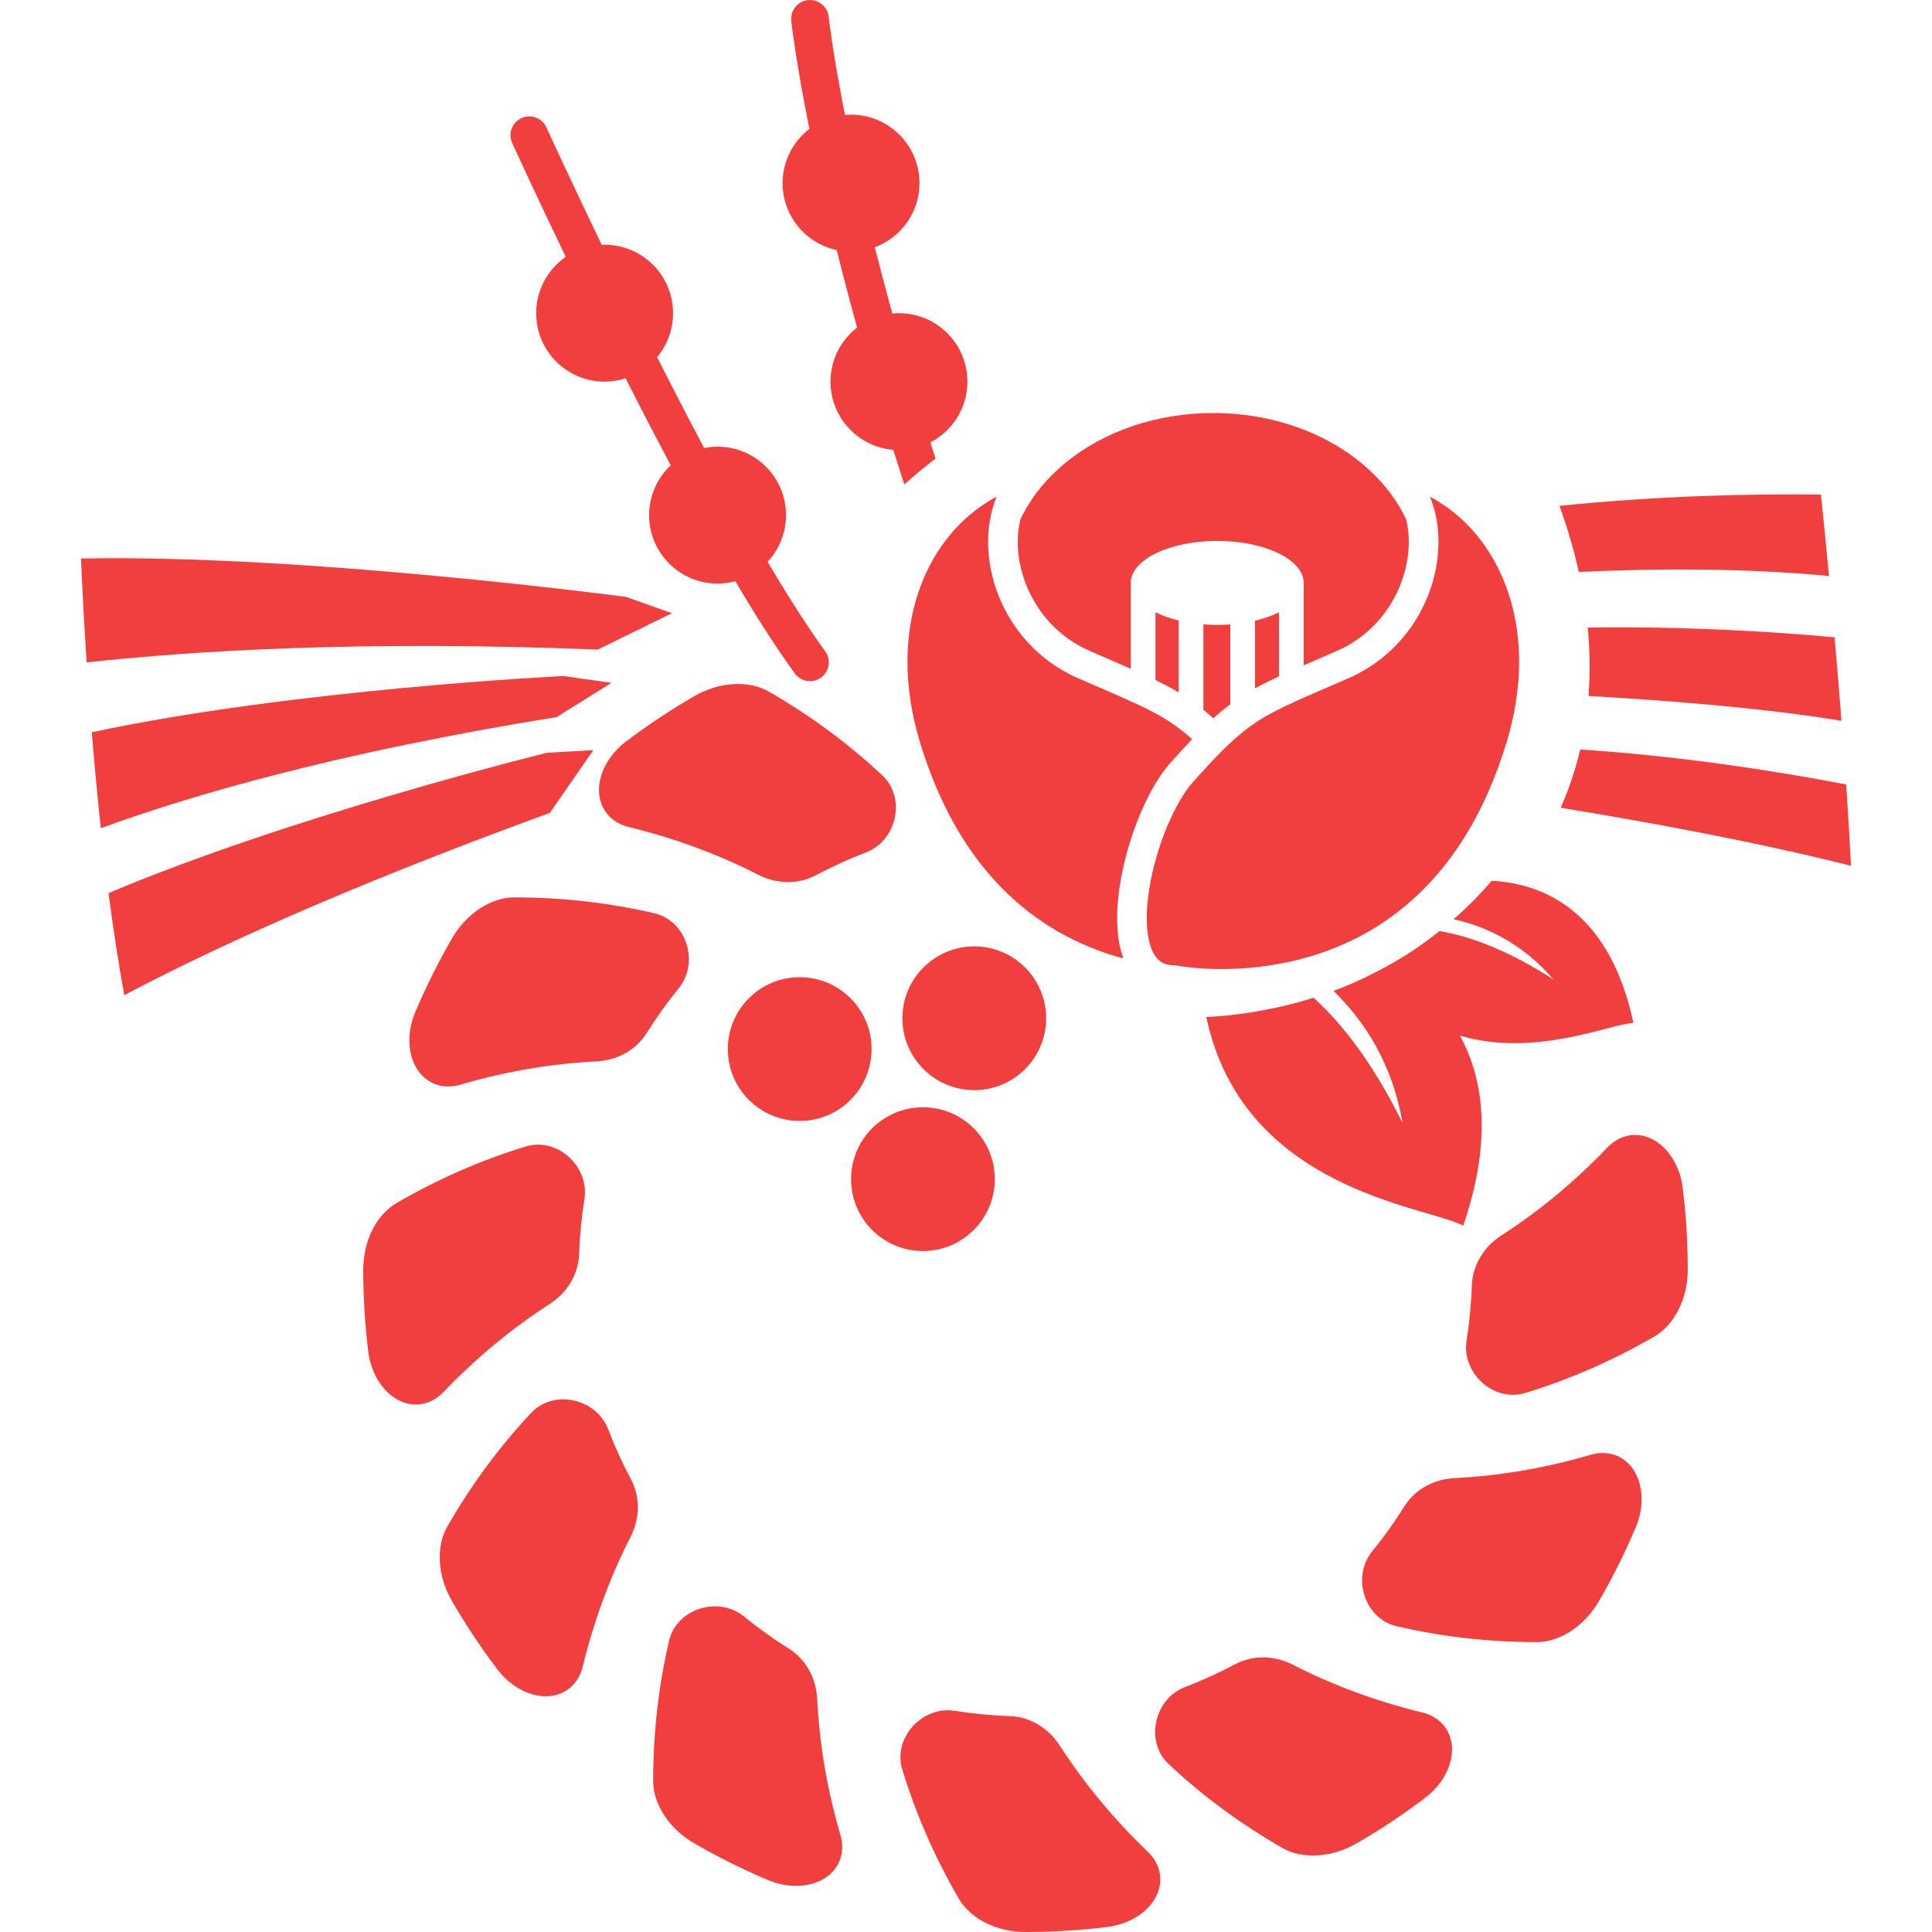
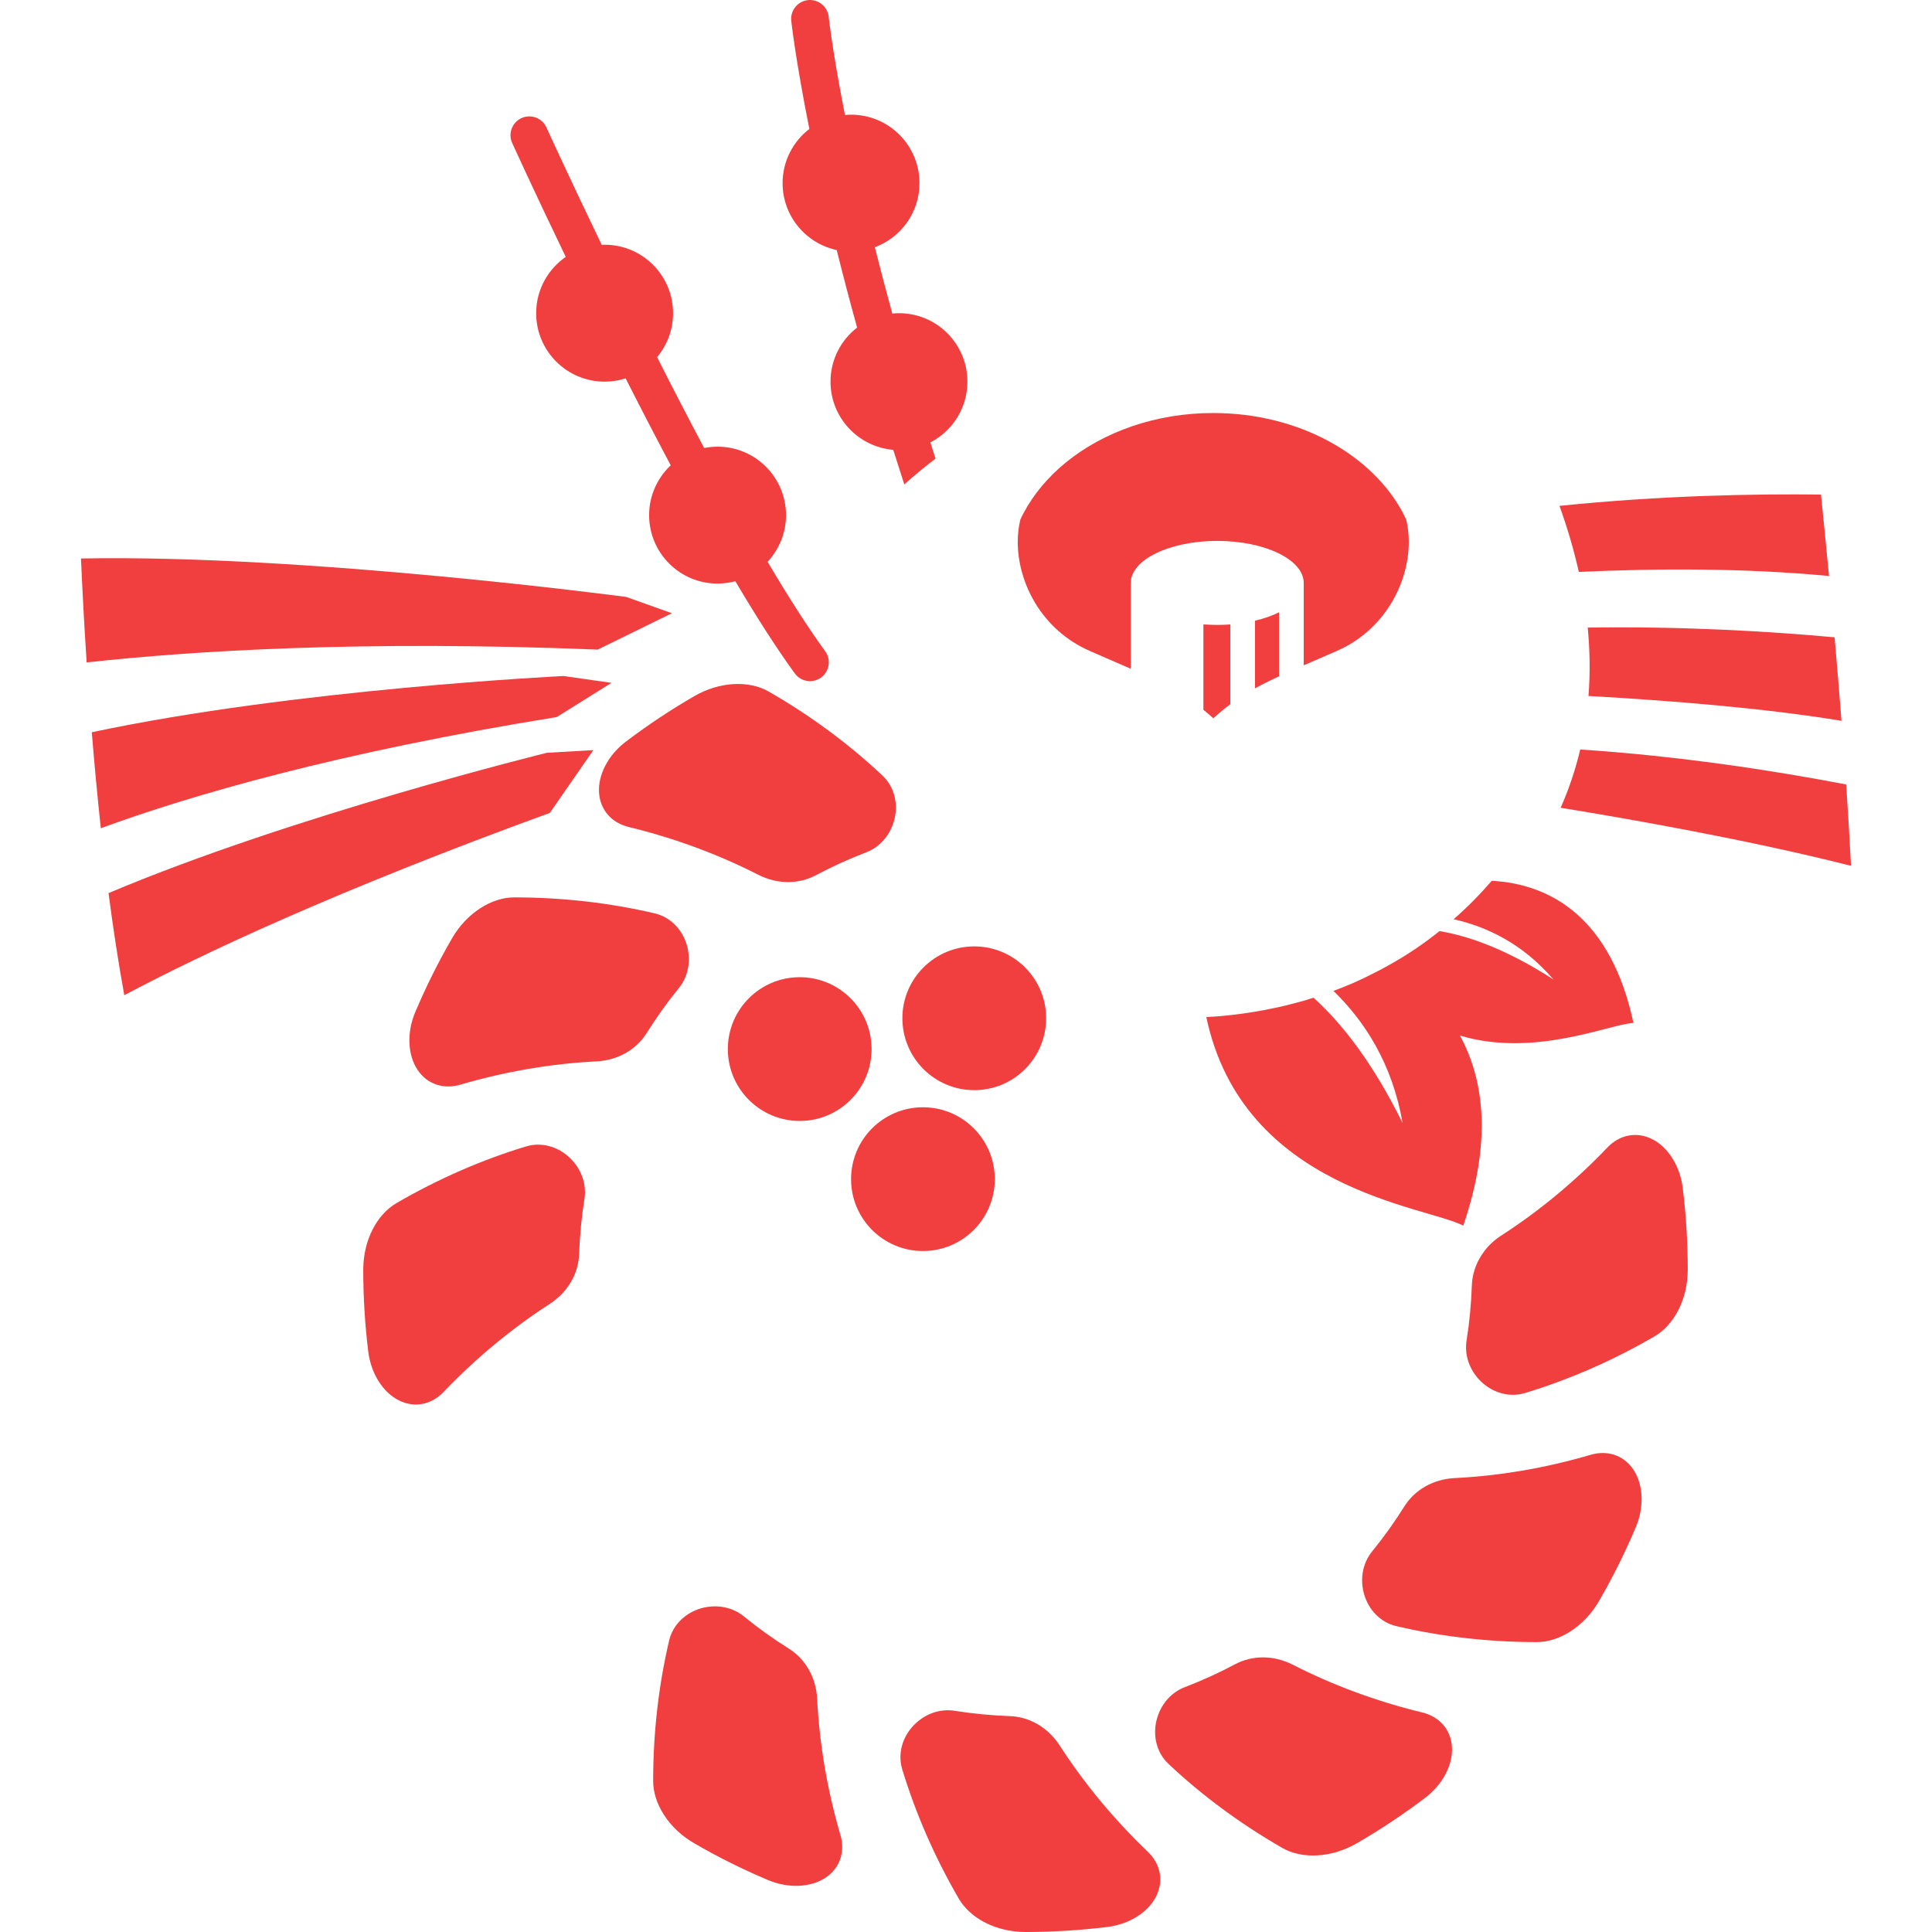
<svg xmlns="http://www.w3.org/2000/svg" height="800px" width="800px" version="1.1" id="_x32_" viewBox="0 0 512 512" xml:space="preserve" fill="#000000">
  <g id="SVGRepo_bgCarrier" stroke-width="0" />
  <g id="SVGRepo_tracerCarrier" stroke-linecap="round" stroke-linejoin="round" />
  <g id="SVGRepo_iconCarrier">
    <style type="text/css"> .st0{fill:#F13F3F;} </style>
    <g>
      <path class="st0" d="M421.541,385.536c-12.117,3.559-24.26,5.588-36.134,6.178c-5.592,0.313-10.464,3.089-13.225,7.476 c-2.6,4.149-5.453,8.148-8.554,11.953c-2.499,3.074-3.291,7.282-2.119,11.37c1.182,4.081,4.282,7.432,8.535,8.431 c11.789,2.761,24.26,4.216,37.152,4.231c6.047,0.037,12.692-4.156,16.564-10.901c3.645-6.282,6.894-12.788,9.722-19.496 c2.32-5.446,2-11.423-0.608-15.302C430.259,385.566,425.883,384.261,421.541,385.536z" />
      <path class="st0" d="M376.927,453.827c-12.269-2.985-23.812-7.275-34.391-12.692c-5.018-2.529-10.621-2.529-15.202-0.104 c-4.316,2.305-8.782,4.327-13.348,6.081c-3.686,1.41-6.468,4.648-7.494,8.782c-1.011,4.118,0,8.58,3.174,11.564 c8.822,8.305,18.902,15.781,30.079,22.219c5.226,3.059,13.079,2.724,19.805-1.186c6.286-3.634,12.34-7.655,18.127-12.05 c4.718-3.558,7.427-8.878,7.099-13.549C384.467,458.206,381.326,454.894,376.927,453.827z" />
      <path class="st0" d="M280.775,462.49c-3.071-4.686-7.939-7.521-13.142-7.7c-4.914-0.179-9.804-0.641-14.636-1.41 c-3.909-0.62-7.934,0.798-10.885,3.872c-2.932,3.066-4.275,7.431-3.018,11.609c3.507,11.58,8.506,23.114,14.967,34.254 c1.522,2.626,3.984,4.858,7.073,6.424c3.078,1.566,6.774,2.454,10.632,2.462c7.236-0.008,14.489-0.448,21.692-1.336 c5.872-0.723,10.897-3.961,12.956-8.162c2.086-4.216,1.03-8.656-2.246-11.781C295.044,481.984,287.22,472.48,280.775,462.49z" />
      <path class="st0" d="M216.55,450.134c-0.309-5.596-3.093-10.468-7.48-13.221c-4.152-2.596-8.147-5.461-11.945-8.558 c-3.077-2.5-7.286-3.29-11.381-2.126c-4.074,1.193-7.42,4.297-8.42,8.534c-2.764,11.804-4.222,24.263-4.23,37.156 c-0.041,6.058,4.148,12.698,10.893,16.571c6.278,3.648,12.796,6.886,19.492,9.721c5.45,2.314,11.426,2,15.31-0.611 c3.909-2.611,5.211-6.991,3.928-11.326C219.169,474.15,217.136,462.004,216.55,450.134z" />
-       <path class="st0" d="M161.149,378.717c-1.414-3.693-4.652-6.469-8.786-7.498c-4.119-1.008-8.569,0.007-11.561,3.17 c-8.297,8.834-15.788,18.906-22.219,30.083c-3.063,5.23-2.72,13.087,1.179,19.802c3.644,6.282,7.662,12.348,12.049,18.13 c3.566,4.716,8.882,7.424,13.553,7.103c4.686-0.313,8.002-3.446,9.066-7.849c2.992-12.266,7.278-23.816,12.691-34.396 c2.526-5.013,2.526-10.624,0.108-15.205C164.927,387.745,162.895,383.284,161.149,378.717z" />
      <path class="st0" d="M145.768,345.501c4.692-3.074,7.517-7.939,7.707-13.146c0.171-4.909,0.634-9.804,1.41-14.624 c0.612-3.917-0.809-7.946-3.876-10.893c-3.067-2.932-7.435-4.282-11.605-3.022c-11.583,3.507-23.114,8.513-34.265,14.974 c-2.623,1.522-4.857,3.984-6.416,7.066c-1.567,3.081-2.458,6.782-2.462,10.639c0.004,7.23,0.444,14.489,1.332,21.689 c0.721,5.879,3.962,10.893,8.17,12.952c4.208,2.09,8.656,1.03,11.778-2.238C126.272,359.766,135.778,351.947,145.768,345.501z" />
      <path class="st0" d="M182.025,250.478c-1.183-4.089-4.287-7.432-8.536-8.432c-11.792-2.76-24.26-4.215-37.148-4.23 c-6.058-0.037-12.698,4.156-16.574,10.893c-3.638,6.29-6.883,12.803-9.714,19.496c-2.32,5.454-2,11.43,0.604,15.31 c2.615,3.917,6.99,5.207,11.333,3.932c12.12-3.544,24.266-5.588,36.13-6.17c5.6-0.306,10.472-3.089,13.232-7.476 c2.6-4.148,5.45-8.147,8.551-11.953C182.405,258.774,183.196,254.566,182.025,250.478z" />
      <path class="st0" d="M203.788,183.314c-5.233-3.066-13.086-2.723-19.801,1.179c-6.29,3.641-12.352,7.663-18.13,12.05 c-4.723,3.558-7.428,8.878-7.099,13.549c0.31,4.686,3.446,8.006,7.845,9.065c12.27,2.992,23.805,7.282,34.396,12.692 c5.013,2.529,10.62,2.529,15.198,0.104c4.32-2.297,8.782-4.327,13.348-6.073c3.693-1.417,6.469-4.648,7.499-8.789 c1.007-4.11-0.004-8.572-3.179-11.557C225.044,197.236,214.968,189.745,203.788,183.314z" />
      <path class="st0" d="M437.772,301.847c-4.208-2.082-8.658-1.03-11.785,2.245c-8.73,9.132-18.227,16.952-28.221,23.391 c-3.429,2.23-5.842,5.454-6.98,9.012c-0.436,1.328-0.672,2.716-0.727,4.141c-0.172,4.902-0.634,9.797-1.403,14.624 c-0.616,3.917,0.794,7.939,3.864,10.893c3.07,2.925,7.435,4.275,11.614,3.014c11.579-3.507,23.106-8.506,34.256-14.967 c2.627-1.522,4.854-3.984,6.417-7.073c1.571-3.074,2.462-6.774,2.462-10.632c0-7.237-0.437-14.489-1.328-21.689 C445.218,308.927,441.98,303.906,437.772,301.847z" />
      <path class="st0" d="M338.947,162.267c-1.824,0.91-3.969,1.663-6.353,2.223v17.921c0.578-0.313,1.16-0.627,1.757-0.933 c1.443-0.746,2.966-1.492,4.596-2.246V162.267z" />
-       <path class="st0" d="M311.189,182.814c0.404,0.231,0.788,0.455,1.175,0.694v-19.07c-2.294-0.552-4.376-1.29-6.155-2.17v17.958 C307.977,181.076,309.625,181.926,311.189,182.814z" />
      <path class="st0" d="M288.847,172.525c4.174,1.836,7.704,3.35,10.814,4.708v-22.748c0-6.156,10.263-11.139,22.92-11.139 c12.658,0,22.917,4.984,22.917,11.139v21.831c2.588-1.119,5.454-2.358,8.725-3.79c6.368-2.776,11.106-7.236,14.314-12.415 c3.208-5.178,4.816-11.064,4.808-16.503c0-2.052-0.228-4.036-0.675-5.887c-0.236-0.53-0.496-1.052-0.765-1.575 c-4.022-7.67-10.848-14.362-19.582-19.114c-8.726-4.761-19.328-7.574-30.792-7.574c-15.28-0.015-29.045,5.014-38.856,12.93 c-4.914,3.97-8.834,8.64-11.512,13.758c-0.28,0.523-0.53,1.044-0.765,1.575c-0.452,1.85-0.683,3.834-0.683,5.887 c-0.004,5.431,1.604,11.326,4.809,16.503C277.737,165.288,282.483,169.749,288.847,172.525z" />
      <path class="st0" d="M321.533,190.357c1.523-1.387,3.015-2.611,4.521-3.73v-21.144c-1.134,0.082-2.294,0.127-3.473,0.127 c-1.253,0-2.477-0.053-3.666-0.142v22.637c0.817,0.656,1.634,1.358,2.462,2.104L321.533,190.357z" />
-       <path class="st0" d="M264.102,131.639c-5.178,2.738-9.743,6.648-13.466,11.527c-6.308,8.267-10.147,19.339-10.147,32.194 c0,6.544,0.996,13.556,3.182,20.883c4.059,13.572,9.58,24.062,15.844,32.209c9.404,12.229,20.491,19.235,31.205,23.294 c2.354,0.895,4.694,1.626,6.984,2.245c-0.303-0.813-0.549-1.649-0.761-2.507c-0.634-2.559-0.884-5.29-0.884-8.147 c0.007-7.23,1.66-15.243,4.197-22.622c1.272-3.685,2.776-7.199,4.435-10.363c1.504-2.843,3.13-5.395,4.925-7.535 c0.186-0.232,0.388-0.471,0.596-0.694c2.082-2.343,3.958-4.402,5.712-6.238c-0.093-0.089-0.184-0.164-0.273-0.246 c-3.495-3.081-6.509-5.073-10.55-7.177c-4.6-2.387-10.528-4.865-19.395-8.729c-6.208-2.716-11.24-6.76-15.034-11.498l-0.008-0.008 c-1.029-1.283-1.973-2.618-2.82-3.984c-2.257-3.663-3.895-7.58-4.864-11.564c-0.743-3.029-1.116-6.073-1.116-9.072 c0-2.932,0.351-5.827,1.1-8.573C263.267,133.877,263.651,132.736,264.102,131.639z" />
-       <path class="st0" d="M372.406,168.228l-0.014,0.008c-3.79,4.738-8.819,8.781-15.026,11.498c-5.913,2.581-10.531,4.536-14.303,6.259 c-2.828,1.298-5.185,2.455-7.301,3.649c-2.988,1.716-5.517,3.506-8.344,5.998c-0.09,0.067-0.176,0.157-0.273,0.232l-0.198,0.186 c-1.648,1.478-3.42,3.208-5.413,5.312c-0.694,0.739-1.429,1.522-2.182,2.343c-1.018,1.126-2.112,2.327-3.272,3.633 c-1.444,1.612-2.996,3.94-4.432,6.678c-2.183,4.118-4.152,9.199-5.536,14.369c-1.399,5.163-2.212,10.438-2.201,14.945 c-0.012,2.096,0.179,4.022,0.526,5.67c0.25,1.223,0.604,2.298,1.03,3.171c0.627,1.306,1.355,2.149,2.186,2.708 c0.426,0.291,0.899,0.5,1.462,0.664c0.571,0.164,1.242,0.254,2.067,0.254c0.224,0,0.537,0.037,0.765,0.082 c0.096,0.022,3.764,0.724,9.568,0.888c0.713,0.015,1.474,0.03,2.257,0.03c2.261,0,4.775-0.09,7.465-0.329 c3.305-0.298,6.886-0.798,10.62-1.626c1.149-0.254,2.306-0.53,3.484-0.858c9.256-2.484,19.19-6.998,28.315-14.974 c10.296-8.998,19.649-22.413,25.744-42.774c2.175-7.327,3.182-14.34,3.182-20.883c0-12.855-3.86-23.927-10.151-32.194 c-3.719-4.88-8.296-8.789-13.463-11.527c0.448,1.096,0.828,2.238,1.131,3.394c0.753,2.746,1.108,5.641,1.108,8.573 c0,6.953-2.007,14.205-5.987,20.636C374.38,165.609,373.436,166.945,372.406,168.228z" />
      <path class="st0" d="M432.874,271.085c-5.95-27.896-21.961-36.828-37.536-37.663c-3.174,3.656-6.528,7.059-10.121,10.192 c8.67,1.91,18.294,6.417,26.468,15.967c-12.299-7.939-22.342-11.535-30.206-12.826c-4.126,3.312-8.482,6.26-13.067,8.819 c-1.567,0.911-3.134,1.746-4.731,2.514c-3.331,1.724-6.763,3.216-10.307,4.507c8.203,7.953,15.612,19.249,18.324,35.022 c-7.868-15.967-16.082-26.435-23.603-33.217c-1.448,0.493-2.895,0.918-4.353,1.284c-1.72,0.462-3.395,0.888-5.118,1.268 c-4.887,1.067-9.964,1.865-15.161,2.328c-1.258,0.112-2.522,0.187-3.78,0.232c9.662,45.825,58.126,50.071,68.096,55.294 c7.521-22.003,5.682-38.38-0.884-50.37C406.679,280.351,426.54,271.413,432.874,271.085z" />
      <path class="st0" d="M162.043,180.964l-12.698-1.813c0,0-71.241,3.44-125.02,14.907c0.675,8.259,1.462,16.817,2.394,25.427 c23.868-8.744,62.636-20.063,120.812-29.456L162.043,180.964z" />
      <path class="st0" d="M158.395,172.152l19.667-9.639l-12.09-4.313c0,0-84.999-11.34-144.512-10.192 c0.355,8.044,0.832,17.392,1.507,27.539C51.173,172.451,96.309,169.638,158.395,172.152z" />
      <path class="st0" d="M157.243,198.788l-12.314,0.709c0,0-67.395,16.57-116.168,37.186c1.208,9.214,2.582,18.332,4.174,27.053 c20.641-10.953,56.274-27.732,112.78-48.31L157.243,198.788z" />
      <path class="st0" d="M207.395,48.531c0,8.715,6.152,15.989,14.344,17.735c1.593,6.394,3.388,13.251,5.402,20.548 c-4.279,3.313-7.047,8.49-7.047,14.325c0,9.505,7.319,17.295,16.623,18.07c0.947,3.007,1.921,6.066,2.936,9.177 c2.608-2.373,5.424-4.678,8.27-6.849c-0.467-1.44-0.911-2.865-1.362-4.29c5.827-3.022,9.815-9.088,9.815-16.108 c0-10.013-8.121-18.138-18.141-18.138c-0.597,0-1.183,0.03-1.768,0.089c-1.694-6.178-3.242-12.058-4.63-17.57 c6.909-2.56,11.836-9.185,11.836-16.989c0-10.02-8.117-18.138-18.134-18.138c-0.548,0-1.082,0.038-1.615,0.082 c-1.392-7.051-2.373-12.751-3.04-16.989c-0.478-2.999-0.798-5.282-1-6.796c-0.1-0.754-0.171-1.321-0.208-1.702 c-0.026-0.186-0.041-0.321-0.052-0.41l-0.012-0.097V4.459c-0.298-2.738-2.752-4.716-5.498-4.432 c-2.738,0.306-4.712,2.76-4.42,5.498c0.014,0.142,1.096,10.154,4.793,28.643C210.182,37.488,207.395,42.682,207.395,48.531z" />
      <path class="st0" d="M420.761,166.318c0.608,6.282,0.661,12.333,0.205,18.123c21.35,1.209,46.837,3.223,67.048,6.588 c-0.594-7.654-1.22-15.108-1.828-22.137C469.634,167.377,446.49,165.929,420.761,166.318z" />
      <path class="st0" d="M413.591,214.068c18.312,2.978,49.936,8.536,76.948,15.385c-0.362-7.088-0.798-14.332-1.283-21.562 c-19.63-3.753-44.277-7.535-70.48-9.266C417.497,204.048,415.744,209.196,413.591,214.068z" />
      <path class="st0" d="M484.706,152.649c-0.802-8.55-1.552-15.944-2.127-21.584c-17.589-0.216-42.453,0.238-69.302,2.999 c2.168,6.006,3.865,11.841,5.126,17.504C438.992,150.612,462.367,150.516,484.706,152.649z" />
      <path class="st0" d="M149.927,68.078c-4.73,3.276-7.838,8.737-7.838,14.923c0,10.02,8.122,18.138,18.138,18.138 c1.947,0,3.82-0.306,5.573-0.874c3.835,7.573,7.857,15.348,11.953,23.047c-3.521,3.313-5.73,7.998-5.73,13.206 c0,10.013,8.121,18.138,18.141,18.138c1.63,0,3.201-0.232,4.704-0.634c5.476,9.251,10.808,17.622,15.751,24.427 c1.619,2.231,4.738,2.724,6.968,1.105c2.227-1.627,2.723-4.746,1.1-6.962c-4.678-6.439-9.882-14.609-15.268-23.719 c3.022-3.238,4.883-7.58,4.883-12.356c0-10.02-8.122-18.145-18.138-18.145c-1.216,0-2.402,0.127-3.551,0.358 c-4.275-8.042-8.48-16.183-12.474-24.091c2.637-3.148,4.23-7.208,4.23-11.639c0-10.021-8.118-18.145-18.141-18.145 c-0.254,0-0.504,0.037-0.758,0.037c-4.219-8.744-7.755-16.25-10.296-21.696c-1.392-2.97-2.481-5.334-3.223-6.946 c-0.373-0.813-0.653-1.432-0.847-1.85c-0.19-0.418-0.287-0.634-0.287-0.634c-1.141-2.499-4.1-3.611-6.607-2.477 c-2.506,1.149-3.614,4.103-2.477,6.61C135.744,37.922,141.369,50.3,149.927,68.078z" />
      <path class="st0" d="M211.931,258.968c-10.52,0-19.047,8.528-19.047,19.055c0,10.505,8.528,19.04,19.047,19.04 c10.517,0,19.048-8.536,19.048-19.04C230.98,267.496,222.448,258.968,211.931,258.968z" />
      <path class="st0" d="M263.636,312.486c0-10.52-8.532-19.048-19.051-19.048c-10.52,0-19.044,8.528-19.044,19.048 c0,10.52,8.524,19.048,19.044,19.048C255.105,331.534,263.636,323.006,263.636,312.486z" />
      <path class="st0" d="M239.142,269.846c0,10.52,8.528,19.056,19.051,19.056c10.517,0,19.044-8.535,19.044-19.056 c0-10.513-8.528-19.041-19.044-19.041C247.67,250.806,239.142,259.334,239.142,269.846z" />
    </g>
  </g>
</svg>